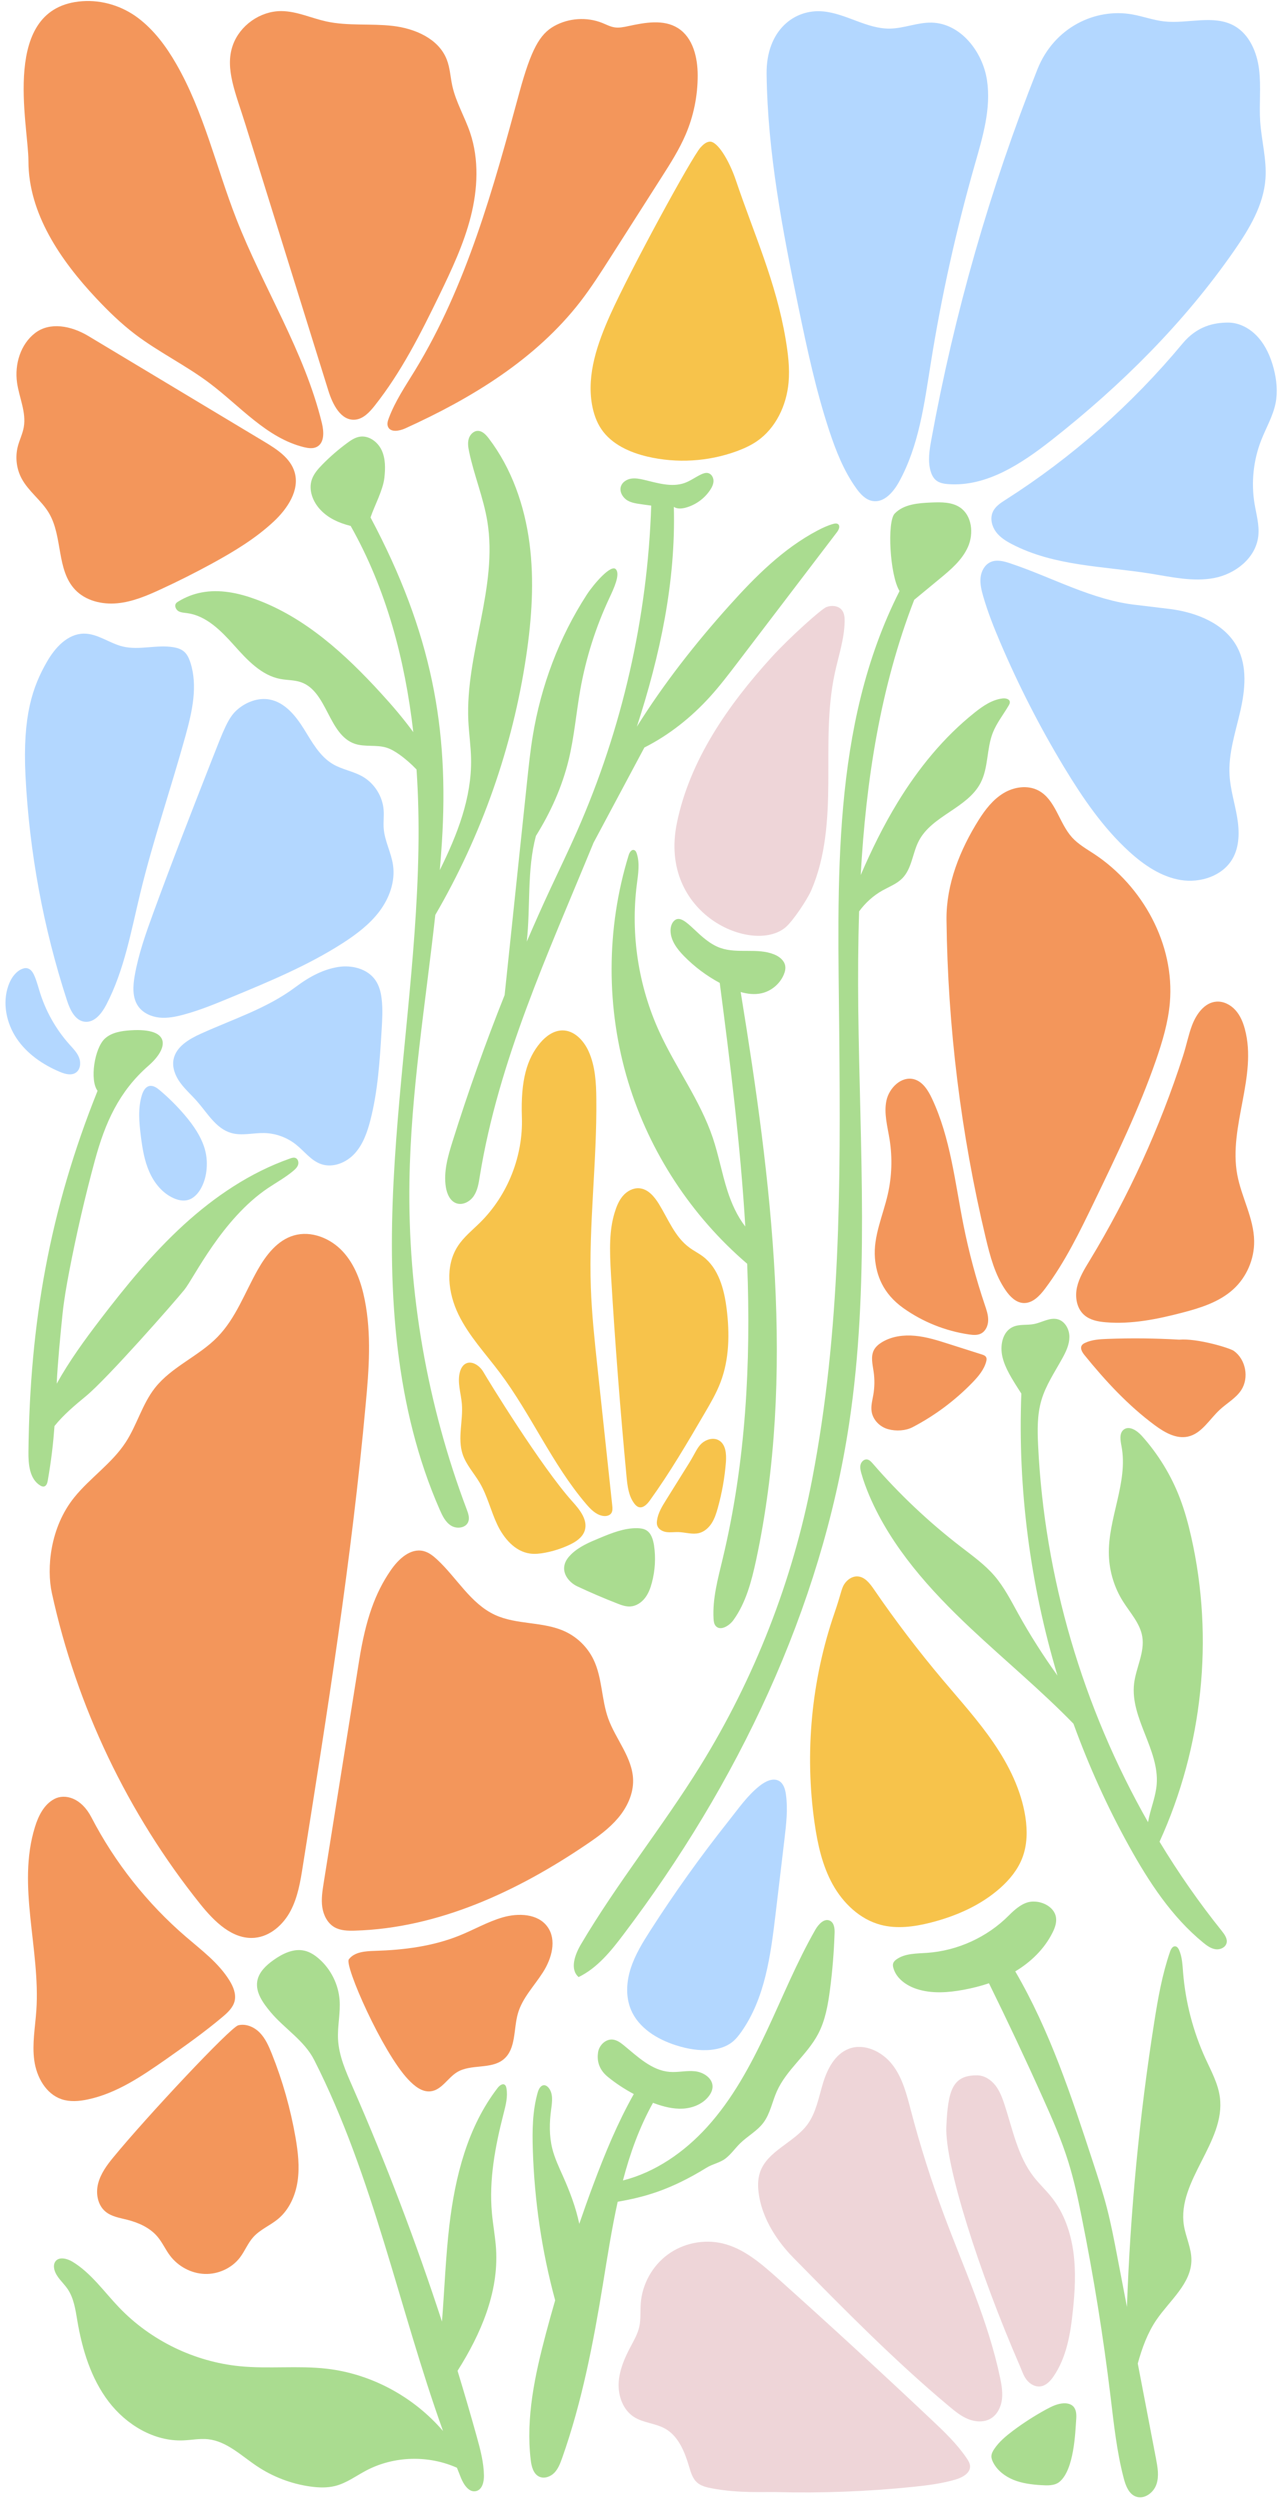
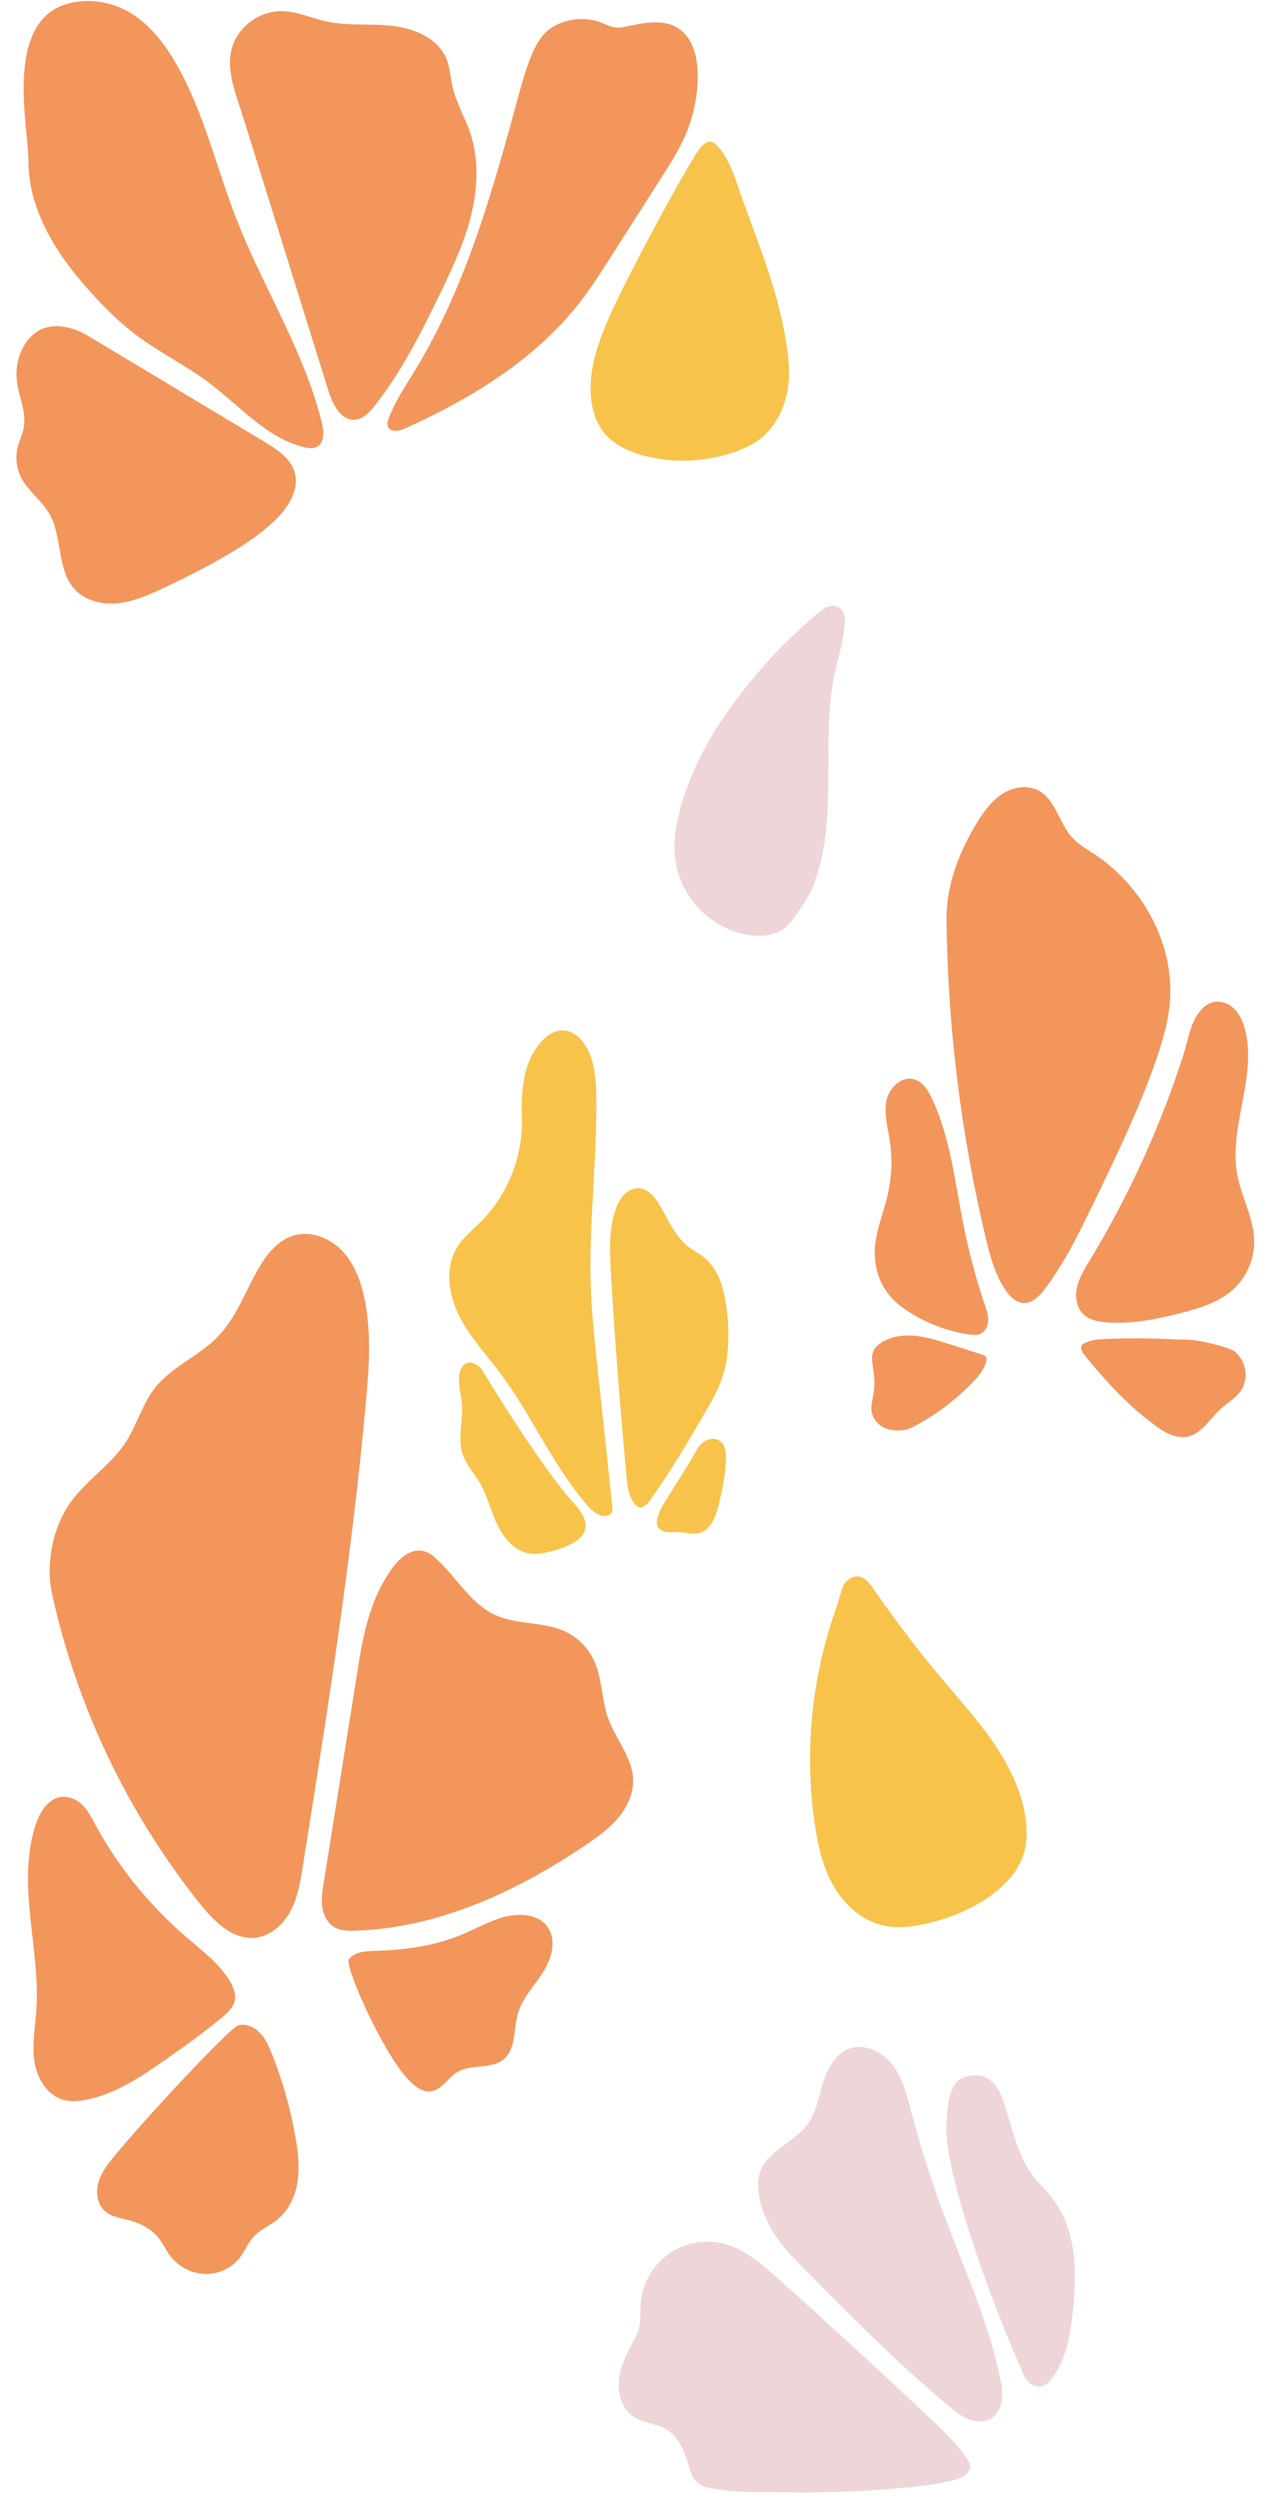
<svg xmlns="http://www.w3.org/2000/svg" height="500.7" preserveAspectRatio="xMidYMid meet" version="1.0" viewBox="-1.1 -0.2 256.1 500.7" width="256.1" zoomAndPan="magnify">
  <g id="change1_1">
-     <path d="M185.43,72.49c-1.31,8.19-2.38,16.64-6.41,23.89c-1.12,2.01-2.98,4.15-5.25,3.77 c-1.42-0.24-2.48-1.41-3.31-2.58c-2.48-3.47-4.06-7.49-5.4-11.54c-2.65-8.05-4.43-16.36-6.15-24.66 c-3.19-15.42-6.19-30.98-6.39-46.73c-0.11-8.78,5.57-13.06,11.26-12.56c4.63,0.4,8.79,3.51,13.43,3.45c2.83-0.04,5.55-1.26,8.38-1.2 c5.79,0.13,10.22,5.79,11.09,11.51c0.88,5.72-0.88,11.48-2.47,17.05C190.5,45.9,187.56,59.13,185.43,72.49z M246.24,49.97 c3.02-4.35,5.88-9.1,6.25-14.38c0.27-3.83-0.8-7.62-1.06-11.45c-0.23-3.47,0.2-6.97-0.22-10.42s-1.93-7.03-4.96-8.74 c-4.14-2.32-9.32-0.37-14.04-0.89c-2.19-0.24-4.29-1.03-6.46-1.41c-7.36-1.29-15.62,2.58-18.97,11.03 c-9.5,23.94-16.63,48.81-21.25,74.15c-0.38,2.09-0.74,4.28-0.14,6.32c0.2,0.68,0.52,1.34,1.06,1.8c0.68,0.57,1.62,0.73,2.5,0.79 c7.67,0.55,14.66-4.1,20.71-8.85C223.53,77.02,236.19,64.46,246.24,49.97z M254.14,73.62c-0.6-2.3-1.58-4.53-3.13-6.27 s-3.73-2.94-6-2.94c-2.85,0-6.24,0.71-9.13,4.19c-10.2,12.26-22.21,22.86-35.47,31.3c-1.02,0.65-2.12,1.36-2.6,2.52 c-0.53,1.28-0.14,2.82,0.68,3.92c0.82,1.1,2,1.83,3.19,2.45c8.5,4.43,18.38,4.4,27.77,5.9c4.22,0.68,8.52,1.68,12.72,0.89 c4.21-0.79,8.38-3.95,8.88-8.41c0.25-2.18-0.4-4.35-0.76-6.52c-0.69-4.25-0.22-8.7,1.35-12.69c0.97-2.48,2.36-4.81,2.88-7.43 C254.97,78.25,254.72,75.87,254.14,73.62z M233.39,121.78l-6.72-0.81c-8.87-0.94-16.87-5.52-25.33-8.34 c-1.28-0.43-2.72-0.81-3.95-0.25c-1.16,0.53-1.85,1.8-1.99,3.07c-0.14,1.27,0.17,2.54,0.52,3.77c0.91,3.15,2.12,6.21,3.41,9.23 c3.69,8.66,7.99,17.06,12.86,25.11c3.69,6.09,7.76,12.05,13.02,16.84c2.94,2.67,6.38,5.02,10.29,5.66c3.92,0.64,8.38-0.8,10.37-4.23 c1.44-2.47,1.42-5.53,0.94-8.35c-0.47-2.82-1.36-5.58-1.52-8.43c-0.25-4.35,1.19-8.58,2.16-12.83c0.97-4.24,1.43-8.91-0.6-12.76 C244.35,124.7,238.71,122.47,233.39,121.78z M36.09,147.11c1.32-4.79,2.49-9.93,0.95-14.65c-0.27-0.81-0.63-1.63-1.29-2.18 c-0.59-0.49-1.35-0.73-2.11-0.85c-3.34-0.56-6.84,0.66-10.14-0.14c-2.69-0.65-5.06-2.62-7.83-2.58c-3.25,0.05-5.78,2.85-7.39,5.68 c-2.83,4.95-4.88,10.71-4.27,22.85c0.78,15.27,3.58,30.43,8.32,44.96c0.61,1.87,1.63,4.05,3.58,4.25c1.93,0.2,3.38-1.67,4.28-3.39 c3.62-6.93,4.98-14.77,6.82-22.37C29.59,168.04,33.18,157.67,36.09,147.11z M12.85,209.03c-2.8-3.12-4.89-6.87-6.08-10.89 c-0.8-2.7-1.25-4.08-2.34-4.39c-0.46-0.13-0.95,0.02-1.38,0.24c-1.22,0.65-2.01,1.91-2.47,3.21c-1.24,3.5-0.41,7.52,1.66,10.6 c2.07,3.08,5.27,5.27,8.69,6.7c1.01,0.42,2.22,0.76,3.13,0.17c0.93-0.6,1.1-1.95,0.71-2.98C14.39,210.66,13.59,209.85,12.85,209.03z M75.79,165.72c-0.09-1.22,0.08-2.44-0.01-3.66c-0.2-2.78-1.87-5.41-4.3-6.77c-1.84-1.03-4.01-1.36-5.83-2.42 c-2.68-1.56-4.22-4.45-5.86-7.08c-1.64-2.63-3.8-5.3-6.84-5.88c-2.33-0.44-4.78,0.51-6.56,2.08c-1.77,1.58-2.62,3.85-5.12,10.22 c-3.96,10.11-7.92,20.22-11.64,30.41c-1.51,4.12-2.98,8.28-3.74,12.61c-0.36,2.07-0.5,4.38,0.7,6.11c0.94,1.35,2.59,2.09,4.23,2.27 c1.64,0.17,3.29-0.16,4.88-0.59c3.27-0.88,6.42-2.18,9.55-3.48c7.63-3.16,15.3-6.34,22.25-10.79c2.77-1.78,5.46-3.79,7.44-6.42 c1.98-2.63,3.19-5.97,2.72-9.23C77.31,170.58,75.98,168.26,75.79,165.72z M74.15,196.15c-1.59-2.33-4.78-3.13-7.56-2.66 c-2.78,0.47-5.43,1.73-8.54,4.06c-5.64,4.22-12.5,6.39-18.92,9.3c-2.38,1.08-4.98,2.61-5.46,5.18c-0.3,1.64,0.39,3.33,1.38,4.67 c0.99,1.35,2.26,2.45,3.36,3.71c2.07,2.36,3.77,5.41,6.77,6.3c2.14,0.64,4.44-0.02,6.67,0.03c2.29,0.05,4.56,0.87,6.36,2.3 c1.69,1.34,3.03,3.24,5.07,3.93c2.35,0.8,5.03-0.3,6.7-2.13c1.67-1.83,2.52-4.26,3.14-6.67c1.52-5.91,1.89-12.04,2.26-18.13 c0.12-2.05,0.25-4.11,0-6.15C75.24,198.58,74.9,197.25,74.15,196.15z M30.93,218.18c-0.6-0.51-1.34-1.03-2.11-0.86 c-0.8,0.18-1.25,1.04-1.49,1.83c-0.81,2.63-0.55,5.46-0.21,8.19c0.31,2.44,0.7,4.89,1.69,7.14c0.98,2.25,2.63,4.3,4.87,5.3 c0.87,0.39,1.86,0.62,2.79,0.39c1.25-0.3,2.18-1.36,2.78-2.49c0.62-1.18,0.96-2.49,1.06-3.82c0.21-2.83-0.35-6.01-4.46-10.8 C34.34,221.3,32.7,219.67,30.93,218.18z M155.04,356.52c-1.24-0.73-2.8,0.09-3.93,0.98c-2.45,1.94-4.23,4.54-6.31,7.16 c-5.55,7-10.76,14.29-15.58,21.81c-1.53,2.38-3.03,4.82-3.91,7.52s-1.07,5.7,0.02,8.32c1.52,3.66,5.25,5.94,9.02,7.14 c2.28,0.73,4.69,1.16,7.07,0.91c1.49-0.16,2.99-0.6,4.17-1.52c0.73-0.57,1.32-1.31,1.86-2.07c4.76-6.75,5.88-15.33,6.86-23.54 c0.6-5.02,1.19-10.04,1.79-15.06c0.35-2.98,0.71-6,0.29-8.97C156.25,358.18,155.93,357.05,155.04,356.52z" fill="#B3D7FF" />
-   </g>
+     </g>
  <g id="change2_1">
    <path d="M134.53,164.71c2.57-12.67,10.29-23.71,18.99-33.28c3.45-3.8,9.92-9.62,10.98-10.04 c1.06-0.42,2.43-0.28,3.13,0.63c0.48,0.63,0.54,1.47,0.53,2.26c-0.06,3.5-1.22,6.87-1.96,10.29c-1.56,7.18-1.26,14.61-1.31,21.96 c-0.05,7.35-0.51,14.88-3.43,21.62c-0.79,1.81-3.65,6.14-5.17,7.41C149.74,191.01,130.83,182.97,134.53,164.71z M185.56,484.44 c-10.16-9.58-20.44-19.03-30.85-28.34c-3.28-2.93-6.76-5.96-11.04-6.97c-3.74-0.88-7.85-0.04-10.95,2.23 c-3.1,2.27-5.13,5.94-5.42,9.77c-0.12,1.59,0.05,3.22-0.31,4.77c-0.33,1.41-1.07,2.69-1.75,3.97c-1.21,2.28-2.26,4.71-2.37,7.29 c-0.11,2.57,0.89,5.32,3.05,6.72c1.88,1.22,4.32,1.26,6.27,2.36c2.68,1.51,3.92,4.65,4.8,7.6c0.34,1.15,0.69,2.37,1.58,3.17 c0.82,0.73,1.94,0.98,3.02,1.19c5.33,1.01,10.61,0.68,12.79,0.74c9.16,0.24,18.33-0.11,27.44-1.04c2.9-0.3,5.82-0.66,8.62-1.49 c1.36-0.41,2.94-1.29,2.85-2.7c-0.04-0.56-0.34-1.05-0.65-1.51C190.68,489.29,188.12,486.85,185.56,484.44z M187.99,443.23 c-2.51-6.76-4.7-13.65-6.53-20.63c-0.85-3.23-1.67-6.58-3.71-9.23c-2.03-2.65-5.66-4.41-8.77-3.21c-2.77,1.07-4.3,4.04-5.16,6.88 c-0.86,2.84-1.37,5.9-3.13,8.29c-2.71,3.66-8.06,5.27-9.5,9.59c-0.49,1.47-0.44,3.07-0.19,4.61c0.96,5.98,5.04,10.6,6.88,12.47 c10.09,10.26,20.19,20.54,31.23,29.78c1.19,0.99,2.41,1.99,3.85,2.56c1.44,0.57,3.15,0.66,4.48-0.13c1.29-0.77,2.03-2.26,2.23-3.75 s-0.06-3-0.37-4.48C196.92,464.65,192.02,454.06,187.99,443.23z M213.99,450.82c-0.54-3.92-1.88-7.79-4.33-10.89 c-1.13-1.44-2.49-2.69-3.61-4.13c-3.19-4.12-4.22-9.45-5.83-14.4c-0.45-1.37-0.96-2.76-1.84-3.9c-0.89-1.14-2.22-2.02-3.67-2.03 c-4.96-0.04-5.83,3.03-6.17,10.19c-0.36,7.54,6.47,29.03,14.75,48.06c0.41,0.95,0.72,1.97,1.37,2.78s1.66,1.4,2.69,1.28 c1.16-0.13,2.04-1.08,2.69-2.04c2.59-3.79,3.38-8.51,3.85-13.08C214.31,458.72,214.53,454.74,213.99,450.82z" fill="#EED5D8" />
  </g>
  <g id="change3_1">
-     <path d="M34.15,120.68c0.12-0.18,0.31-0.3,0.49-0.41c1.42-0.87,2.99-1.49,4.63-1.8c3.62-0.7,7.38,0.08,10.84,1.35 c9.93,3.62,18,11.02,25.13,18.82c2.28,2.49,4.49,5.07,6.48,7.8c-1.66-14.5-5.41-28.66-12.55-41.3c-2.48-0.62-4.53-1.61-6.05-3.22 c-1.53-1.61-2.45-3.99-1.73-6.08c0.4-1.16,1.24-2.11,2.09-2.98c1.54-1.57,3.21-3.02,4.99-4.33c0.74-0.55,1.54-1.08,2.45-1.25 c1.84-0.34,3.67,1,4.46,2.69c0.79,1.69,0.75,3.65,0.55,5.51c-0.28,2.51-1.97,5.56-2.78,7.96c12.34,23.19,15.74,42.43,14.3,65.09 c-0.12,1.85-0.26,3.7-0.42,5.55c3.5-7.08,6.42-14.49,6.27-22.3c-0.05-2.55-0.43-5.08-0.55-7.62c-0.62-13.44,6-26.72,3.8-39.98 c-0.78-4.72-2.66-9.2-3.64-13.89c-0.18-0.85-0.32-1.74-0.09-2.57s0.94-1.6,1.8-1.62c0.92-0.02,1.65,0.76,2.21,1.49 c4.61,6.03,7.18,13.45,8.17,20.97c0.99,7.52,0.46,15.18-0.66,22.68c-2.71,18.22-8.94,35.9-18.21,51.81 c-1.95,17.74-4.9,35.4-5.18,53.24c-0.36,22.41,3.56,44.88,11.48,65.84c0.3,0.8,0.61,1.68,0.3,2.48c-0.48,1.24-2.27,1.47-3.41,0.78 s-1.76-1.97-2.29-3.18c-8.97-20.42-10.39-43.37-9.27-65.65c1.12-22.28,4.63-44.41,4.99-66.71c0.09-5.29-0.02-10.62-0.38-15.93 c-1.08-1.13-2.26-2.17-3.55-3.07c-0.76-0.53-1.57-1.02-2.46-1.3c-2.05-0.64-4.34-0.09-6.37-0.78c-5.31-1.82-5.48-10.5-10.78-12.33 c-1.32-0.46-2.75-0.39-4.12-0.65c-3.83-0.72-6.68-3.83-9.28-6.74c-2.6-2.9-5.57-5.95-9.44-6.45c-0.59-0.08-1.21-0.1-1.73-0.4 C34.15,121.88,33.82,121.17,34.15,120.68z M16.13,279.43c4.32-3.57,17.68-18.78,19.7-21.28c1.95-2.41,7.53-14.18,16.79-20.4 c1.7-1.14,3.51-2.13,5.07-3.45c0.4-0.34,0.8-0.72,0.95-1.23c0.15-0.5-0.03-1.14-0.52-1.34c-0.35-0.14-0.74-0.02-1.1,0.11 c-7.95,2.79-15.08,7.6-21.31,13.29c-6.22,5.69-11.58,12.24-16.7,18.93c-3.15,4.12-6.24,8.36-8.75,12.89c0-0.04,0-0.08,0.01-0.12 c0.16-3.76,0.77-10.1,1.16-13.84c0.3-2.86,0.8-5.7,1.34-8.53c1.43-7.45,3.14-14.84,5.12-22.16c2.07-7.63,4.84-13.88,10.8-19.08 c4.03-3.52,4.5-7.58-3.61-7.06c-1.84,0.12-3.8,0.41-5.16,1.66c-2.1,1.92-3.07,8.36-1.47,10.46C8.85,242.2,4.87,264.8,4.6,290.59 c-0.03,2.49,0.22,5.42,2.34,6.73c0.24,0.15,0.52,0.27,0.79,0.21c0.48-0.11,0.66-0.7,0.74-1.18c0.72-4.14,1.1-7.47,1.35-10.93 C11.62,283.18,13.91,281.25,16.13,279.43z M128.37,306.27c-0.52-0.3-1.14-0.37-1.75-0.39c-2.62-0.05-5.13,0.97-7.55,1.97 c-2.05,0.85-4.15,1.73-5.73,3.28c-0.58,0.57-1.1,1.25-1.3,2.04c-0.5,1.93,1.01,3.64,2.52,4.35c2.62,1.23,5.29,2.37,7.99,3.43 c0.86,0.34,1.76,0.67,2.68,0.61c1.14-0.07,2.18-0.76,2.89-1.66s1.12-1.99,1.41-3.1c0.65-2.43,0.8-4.99,0.43-7.48 C129.77,308.14,129.4,306.86,128.37,306.27z M151.47,198.75c1.97-0.43,3.69-1.86,4.48-3.71c0.25-0.58,0.41-1.22,0.29-1.84 c-0.21-1.08-1.2-1.83-2.21-2.24c-3.35-1.36-7.3-0.1-10.72-1.28c-2.09-0.72-3.77-2.29-5.38-3.81c-1.51-1.42-2.82-2.56-3.83-1.74 c-0.6,0.48-0.83,1.3-0.83,2.07c0.01,1.97,1.32,3.69,2.7,5.1c2.1,2.14,4.52,3.95,7.16,5.37c2.11,16.17,4.15,32.5,5.12,48.79 c-1.62-2.08-2.74-4.58-3.56-7.11c-1.13-3.51-1.78-7.16-2.95-10.65c-2.53-7.52-7.41-14.01-10.71-21.23 c-4.2-9.16-5.78-19.5-4.52-29.49c0.26-2.07,0.64-4.22,0-6.21c-0.09-0.29-0.24-0.61-0.53-0.71c-0.53-0.18-0.94,0.48-1.1,1.02 c-4.53,14.69-4.56,30.73-0.09,45.43c4.28,14.07,12.67,26.85,23.84,36.41c0.77,19.94-0.27,39.79-4.93,59.17 c-0.94,3.93-2.04,7.9-1.81,11.93c0.03,0.49,0.09,1.02,0.4,1.41c0.92,1.13,2.73,0.04,3.58-1.14c2.52-3.49,3.63-7.78,4.54-11.99 c7.98-37.23,3.08-75.91-3.03-113.48c-0.02-0.11-0.04-0.22-0.06-0.33C148.68,198.88,150.09,199.05,151.47,198.75z M170.89,201.9 c-0.07-6.5-0.04-13.03,0.17-19.56c1.25-1.71,2.84-3.16,4.69-4.19c1.37-0.76,2.89-1.33,3.98-2.45c1.92-1.96,2.02-5.04,3.29-7.47 c2.64-5.09,9.76-6.55,12.39-11.64c1.58-3.06,1.18-6.8,2.43-10c0.77-1.97,2.12-3.65,3.19-5.48c0.13-0.23,0.26-0.47,0.23-0.73 c-0.07-0.6-0.86-0.76-1.46-0.69c-2.09,0.25-3.91,1.5-5.56,2.81c-6.24,4.96-11.33,11.24-15.48,18.04c-2.83,4.64-5.23,9.53-7.38,14.52 c1.05-18.87,3.92-37.58,10.72-55.12c1.68-1.39,3.36-2.77,5.04-4.16c2.25-1.85,4.57-3.8,5.74-6.46s0.81-6.25-1.6-7.88 c-1.65-1.11-3.79-1.07-5.77-0.99c-2.61,0.11-5.5,0.33-7.32,2.21c-1.56,1.61-0.98,12.37,0.97,15.52 c-13.73,27.09-12.36,58.31-12.08,88.68c0.27,30.37,0.3,59.34-5.42,89.17c-3.9,20.33-11.56,39.94-22.47,57.54 c-7.55,12.17-16.62,23.36-23.89,35.69c-1.21,2.05-2.25,4.97-0.45,6.53c3.75-1.82,6.48-5.2,8.99-8.53 c22.76-30.05,39.62-65.11,45.23-102.39C173.19,257.5,171.2,229.61,170.89,201.9z M100.02,199.11c-3.84,9.62-7.32,19.39-10.42,29.27 c-0.94,2.99-1.85,6.12-1.35,9.22c0.22,1.33,0.84,2.77,2.11,3.21c1.29,0.45,2.75-0.35,3.5-1.49c0.75-1.14,0.97-2.54,1.18-3.89 c3.74-23.12,13.7-44.69,22.6-66.35c0.06-0.16,0.13-0.31,0.19-0.47c3.4-6.36,6.8-12.73,10.2-19.09c4.97-2.51,9.39-6.03,13.14-10.16 c1.98-2.18,3.77-4.53,5.56-6.88c6.63-8.7,13.26-17.39,19.89-26.09c0.36-0.47,0.7-1.21,0.24-1.59c-0.27-0.22-0.67-0.16-1.01-0.06 c-1.09,0.31-2.13,0.79-3.13,1.32c-6.86,3.61-12.45,9.21-17.63,14.98c-6.82,7.59-13.16,15.66-18.57,24.31 c4.66-14.33,7.82-29.04,7.41-44.03c0.68,0.46,1.59,0.37,2.38,0.16c1.98-0.54,3.74-1.81,4.88-3.51c0.37-0.55,0.68-1.18,0.69-1.84 c0-0.66-0.38-1.37-1.02-1.56c-0.51-0.15-1.05,0.05-1.53,0.28c-1.1,0.53-2.1,1.28-3.25,1.69c-2.6,0.92-5.45,0-8.14-0.64 c-0.85-0.2-1.74-0.37-2.6-0.23c-0.86,0.15-1.71,0.68-2,1.5c-0.39,1.1,0.36,2.34,1.37,2.91s2.23,0.64,4.69,0.99 c-0.74,22.43-5.82,44.7-14.87,65.23c-1.71,3.88-3.56,7.7-5.35,11.54c-1.63,3.49-3.19,7.02-4.72,10.55 c0.77-7.01,0.01-14.32,1.83-21.16c2.94-4.7,5.26-9.85,6.57-15.25c1.11-4.6,1.5-9.35,2.32-14.01c1.13-6.36,3.1-12.57,5.84-18.41 c0.85-1.81,2.22-4.72,1.3-5.73c-0.92-1.11-4.39,2.86-5.83,5.07c-5.54,8.53-9.18,18.26-10.83,28.3c-0.49,2.97-0.8,5.96-1.12,8.94 C103.04,170.47,101.53,184.79,100.02,199.11z M100.07,417.38c-0.45-0.36-1.07,0.13-1.43,0.59c-6.03,7.8-8.54,17.76-9.69,27.56 c-0.75,6.4-0.98,12.85-1.48,19.27c-5.22-15.98-11.2-31.71-17.95-47.1c-1.33-3.04-2.72-6.16-2.88-9.48 c-0.13-2.62,0.51-5.24,0.31-7.85c-0.24-3.16-1.77-6.2-4.16-8.27c-0.84-0.73-1.81-1.36-2.9-1.6c-2.17-0.49-4.38,0.6-6.19,1.89 c-1.48,1.05-2.93,2.41-3.24,4.19c-0.4,2.29,1.16,4.42,2.65,6.21c2.75,3.31,6.76,5.67,8.77,9.64c11.87,23.41,16.93,49.58,25.8,74.28 c-5.85-6.82-14.29-11.42-23.23-12.47c-5.8-0.68-11.69,0.07-17.51-0.51c-9.1-0.9-17.84-5.15-24.16-11.75 c-3.04-3.17-5.61-6.91-9.36-9.18c-1.09-0.66-2.74-1.07-3.45-0.01c-0.29,0.44-0.31,1.01-0.19,1.53c0.36,1.54,1.73,2.59,2.63,3.89 c1.3,1.87,1.62,4.24,2,6.49c0.98,5.74,2.73,11.49,6.26,16.12c3.53,4.63,9.08,7.99,14.9,7.77c1.66-0.06,3.33-0.41,4.98-0.24 c3.77,0.39,6.69,3.3,9.84,5.4c3.18,2.13,6.85,3.53,10.64,4.07c1.69,0.24,3.44,0.31,5.1-0.12c2.24-0.58,4.15-2.02,6.2-3.1 c5.55-2.91,12.43-3.08,18.14-0.53c0.28,0.69,0.54,1.39,0.82,2.07c0.56,1.35,1.62,2.96,3.04,2.6c1.22-0.31,1.57-1.86,1.55-3.12 c-0.04-2.66-0.74-5.26-1.45-7.82c-1.22-4.4-2.51-8.78-3.84-13.15c4.68-7.38,8.25-15.7,7.72-24.36c-0.15-2.41-0.61-4.79-0.83-7.2 c-0.62-6.7,0.66-13.42,2.33-19.94c0.43-1.68,0.89-3.42,0.57-5.13C100.33,417.78,100.26,417.53,100.07,417.38z M165.21,384.5 c-1.14-0.55-2.29,0.71-2.92,1.8c-3.75,6.56-6.59,13.58-9.8,20.41s-6.85,13.57-11.93,19.15c-4.53,4.99-10.33,9.02-16.83,10.67 c1.42-5.42,3.3-10.67,6.03-15.56c0.08,0.03,0.15,0.07,0.22,0.09c1.85,0.68,3.8,1.19,5.77,1.08c1.97-0.11,3.96-0.92,5.17-2.47 c0.43-0.55,0.75-1.2,0.77-1.9c0.04-1.71-1.79-2.92-3.49-3.11c-1.7-0.19-3.42,0.26-5.13,0.12c-3.57-0.29-6.37-3.03-9.14-5.3 c-0.66-0.54-1.38-1.07-2.22-1.17c-1.42-0.16-2.74,1.11-2.96,2.53c-0.22,1.42-0.03,3.31,1.92,4.91c1.62,1.33,3.39,2.48,5.24,3.47 c-3.27,5.79-5.81,11.97-8.14,18.2c-0.97,2.59-1.89,5.19-2.79,7.8c-0.68-3.27-1.89-6.47-3.26-9.54c-0.81-1.81-1.67-3.62-2.15-5.54 c-0.64-2.57-0.58-5.26-0.22-7.88c0.2-1.47,0.43-3.14-0.51-4.29c-0.22-0.27-0.52-0.5-0.87-0.52c-0.71-0.03-1.13,0.78-1.32,1.46 c-1.05,3.69-1.1,7.59-0.98,11.43c0.32,10.19,1.8,20.36,4.48,30.19c-0.64,2.21-1.26,4.42-1.85,6.64c-2.19,8.27-4.06,16.83-3.05,25.33 c0.15,1.3,0.52,2.79,1.7,3.35c1.01,0.47,2.26,0.02,3.03-0.77c0.78-0.8,1.18-1.88,1.56-2.93c3.99-11.26,6.25-23.06,8.18-34.85 c0.9-5.49,1.76-11.06,2.96-16.51c5.27-0.92,10.47-2.29,17.86-6.85c1.19-0.73,2.66-0.96,3.76-1.82c1.11-0.86,1.91-2.04,2.91-3.02 c1.49-1.46,3.41-2.47,4.66-4.13c1.38-1.83,1.77-4.21,2.71-6.31c1.92-4.31,6.05-7.28,8.26-11.46c1.44-2.73,1.98-5.83,2.38-8.89 c0.49-3.72,0.79-7.47,0.92-11.22C166.19,386.12,166.09,384.93,165.21,384.5z M243.35,419.85c-0.36-2.74-1.73-5.22-2.88-7.73 c-2.48-5.43-4.01-11.3-4.49-17.25c-0.12-1.51-0.18-3.07-0.78-4.46c-0.15-0.35-0.39-0.73-0.77-0.78c-0.54-0.07-0.88,0.54-1.06,1.06 c-1.58,4.57-2.42,9.36-3.17,14.13c-2.98,18.88-4.8,37.94-5.47,57.04c-0.66-3.44-1.32-6.88-1.98-10.32 c-0.61-3.18-1.22-6.36-2.03-9.49c-0.82-3.16-1.83-6.26-2.85-9.36c-4.27-13.04-8.6-26.19-15.52-38.04c3.12-1.86,5.84-4.5,7.46-7.75 c0.49-0.97,0.88-2.06,0.69-3.13c-0.32-1.8-2.23-2.95-4.06-3.09c-1.41-0.11-2.87,0.24-5.35,2.74c-4.33,4.37-10.28,7.09-16.41,7.52 c-2.1,0.15-4.37,0.08-6.1,1.28c-0.3,0.21-0.6,0.48-0.7,0.84c-0.09,0.29-0.04,0.6,0.04,0.89c0.57,2.11,2.59,3.54,4.67,4.22 c3.02,0.99,6.3,0.74,9.43,0.16c1.71-0.32,3.41-0.74,5.06-1.3c3.76,7.64,7.39,15.34,10.87,23.11c1.87,4.16,3.7,8.35,5.05,12.71 c1.12,3.61,1.92,7.31,2.66,11.02c2.4,11.91,4.33,23.91,5.79,35.97c0.66,5.49,1.24,11.01,2.64,16.35c0.39,1.47,1,3.12,2.43,3.65 c1.65,0.62,3.51-0.73,4.1-2.39c0.59-1.66,0.26-3.49-0.07-5.22c-1.22-6.35-2.43-12.69-3.65-19.04c0.86-3.1,1.95-6.13,3.76-8.77 c2.66-3.88,6.97-7.25,6.99-11.96c0.01-2.38-1.14-4.6-1.51-6.95C234.75,436.58,244.54,428.81,243.35,419.85z M212.05,481.16 c-1.25,0.06-2.42,0.63-3.52,1.23c-2.31,1.26-4.52,2.68-6.63,4.26c-1.41,1.06-2.8,2.21-3.78,3.69c-0.28,0.42-0.53,0.88-0.55,1.39 c-0.02,0.43,0.14,0.84,0.33,1.23c0.83,1.66,2.42,2.86,4.14,3.55c1.73,0.69,3.6,0.92,5.46,1.04c1.28,0.08,2.73,0.15,3.72-0.67 c2.95-2.43,3.16-10.03,3.34-12.49c0.07-0.92,0.05-1.96-0.6-2.62C213.48,481.28,212.74,481.13,212.05,481.16z M243.72,386.53 c-4.55-5.67-8.7-11.64-12.46-17.85c8.65-18.94,10.95-40.74,6.35-61.05c-0.59-2.62-1.3-5.23-2.26-7.74 c-1.75-4.59-4.36-8.85-7.64-12.5c-0.95-1.06-2.53-2.12-3.64-1.24c-0.92,0.73-0.65,2.16-0.43,3.32c1.38,7.24-2.77,14.47-2.53,21.85 c0.11,3.25,1.09,6.47,2.82,9.22c1.44,2.29,3.42,4.38,3.87,7.04c0.53,3.17-1.26,6.25-1.64,9.44c-0.8,6.92,5.08,13.24,4.53,20.18 c-0.18,2.29-1.06,4.46-1.56,6.7c-0.06,0.29-0.12,0.58-0.17,0.87c-13.08-22.98-20.77-49.03-22.03-75.45 c-0.15-3.04-0.2-6.15,0.66-9.07c0.88-3,2.67-5.63,4.18-8.37c0.74-1.33,1.42-2.76,1.43-4.29c0.01-1.52-0.86-3.15-2.33-3.55 c-1.58-0.43-3.14,0.63-4.75,0.95c-1.43,0.28-2.98-0.02-4.29,0.6c-2.07,0.97-2.58,3.77-2.05,5.99c0.53,2.23,1.78,4.24,3.79,7.34 c-0.74,19.06,1.77,38.22,7.24,56.49c-2.87-4.01-5.53-8.17-7.91-12.48c-1.44-2.6-2.8-5.28-4.74-7.53c-1.93-2.24-4.37-3.98-6.71-5.79 c-6.43-4.95-12.36-10.55-17.67-16.69c-0.32-0.36-0.68-0.76-1.16-0.81c-0.59-0.06-1.12,0.47-1.27,1.04c-0.15,0.58,0,1.19,0.16,1.76 c0.43,1.53,0.99,3.02,1.61,4.49c4.42,10.31,12.12,18.85,20.29,26.53c6.83,6.42,14.08,12.41,20.6,19.11 c3.08,8.46,6.79,16.69,11.16,24.56c3.96,7.14,8.52,14.12,14.84,19.29c0.72,0.59,1.51,1.17,2.43,1.32s2-0.31,2.25-1.21 C244.93,388.13,244.3,387.26,243.72,386.53z" fill="#AADC90" />
-   </g>
+     </g>
  <g id="change4_1">
    <path d="M4.6,32.09c0-7.37-5.73-30.9,10.81-32.05c3.98-0.28,7.99,0.97,11.17,3.37s5.61,5.68,7.6,9.13 c5.56,9.63,8.02,20.69,12.06,31.05c5.39,13.82,13.67,26.57,17.17,40.98c0.41,1.7,0.53,3.94-1.03,4.74c-0.78,0.4-1.71,0.26-2.56,0.06 c-7.48-1.84-12.8-8.23-18.97-12.86c-4.74-3.56-10.14-6.17-14.86-9.75c-2.83-2.15-5.39-4.64-7.83-7.24 C11.02,51.91,4.6,42.55,4.6,32.09z M64.71,78.08c0.85,2.72,2.5,6.02,5.34,5.78c1.63-0.14,2.88-1.48,3.9-2.76 c5.34-6.73,9.24-14.46,12.99-22.18c2.47-5.1,4.91-10.26,6.3-15.75c1.39-5.49,1.68-11.39-0.12-16.76c-1.08-3.2-2.87-6.15-3.59-9.45 c-0.38-1.75-0.45-3.58-1.11-5.25C86.8,7.55,82.05,5.5,77.61,4.99c-4.43-0.52-8.98,0.06-13.34-0.9c-3.01-0.66-5.9-2.05-8.99-2.07 C51.05,2,46.94,4.89,45.54,8.9c-1.63,4.66,0.61,9.61,2.53,15.79C53.62,42.49,59.16,60.28,64.71,78.08z M134.76,5.43 c-2.89-1.82-6.62-1.12-9.96-0.4c-0.9,0.19-1.83,0.39-2.74,0.25c-0.87-0.13-1.66-0.56-2.48-0.89c-3.08-1.23-6.72-0.99-9.62,0.63 c-2.9,1.62-4.63,4.68-6.97,13.26C97.77,37.5,92.42,57,82.05,74c-1.9,3.11-3.97,6.15-5.24,9.56c-0.21,0.55-0.39,1.17-0.16,1.71 c0.5,1.19,2.26,0.87,3.44,0.34c13.31-6.03,26.22-13.88,35.15-25.45c2.15-2.79,4.05-5.77,5.95-8.74c3.44-5.4,6.88-10.79,10.33-16.19 c1.75-2.74,3.5-5.5,4.78-8.48c1.6-3.73,2.42-7.79,2.41-11.85C138.71,11.33,137.78,7.34,134.76,5.43z M13.96,117.92 c2.11,2.22,5.4,3,8.45,2.71c3.05-0.29,5.93-1.51,8.71-2.8c3.5-1.61,6.94-3.34,10.32-5.19c4.37-2.39,8.68-4.99,12.32-8.39 c2.76-2.58,5.25-6.29,4.17-9.91c-0.84-2.81-3.56-4.57-6.08-6.08c-11.74-7.05-23.47-14.1-35.21-21.14c-3.5-2.1-7.73-2.88-10.69-0.63 c-2.95,2.25-4.16,6.3-3.63,9.98c0.43,2.99,1.88,5.93,1.34,8.91c-0.24,1.35-0.88,2.59-1.21,3.91C1.93,91.4,2.2,93.7,3.22,95.62 c1.39,2.62,3.99,4.4,5.49,6.95C11.5,107.28,10.19,113.95,13.96,117.92z M71.99,260.15c-0.7-3.54-1.97-7.08-4.43-9.72 s-6.31-4.19-9.78-3.18c-3.29,0.96-5.56,3.92-7.25,6.9c-2.57,4.56-4.38,9.68-8.04,13.43c-3.77,3.88-9.21,5.96-12.55,10.22 c-2.55,3.25-3.6,7.43-5.86,10.89c-2.75,4.21-7.11,7.09-10.28,11c-4.9,6.06-5.58,14.26-4.51,19.17c4.95,22.69,15.22,44.2,29.75,62.32 c2.8,3.49,6.49,7.17,10.94,6.74c3.1-0.3,5.7-2.64,7.15-5.39s1.97-5.89,2.45-8.96c4.89-30.73,9.79-61.5,12.6-92.49 C72.84,274.11,73.36,267.02,71.99,260.15z M43.47,403.79c1.05-0.88,2.13-1.88,2.45-3.21c0.33-1.4-0.27-2.86-1.02-4.08 c-2.17-3.53-5.59-6.07-8.73-8.77c-7.77-6.68-14.25-14.86-18.96-23.95c-2.04-3.93-5.31-4.76-7.4-3.67c-2.09,1.09-3.23,3.4-3.92,5.66 c-3.63,11.77,1.13,24.45,0.29,36.73c-0.23,3.33-0.87,6.68-0.41,9.99c0.45,3.31,2.32,6.71,5.48,7.77c1.67,0.56,3.5,0.41,5.23,0.04 c5.76-1.21,10.78-4.62,15.61-7.99C35.97,409.58,39.85,406.84,43.47,403.79z M53.35,411.1c-0.6-1.49-1.26-3-2.37-4.15 c-1.12-1.15-2.78-1.89-4.34-1.5c-1.56,0.4-18.23,18.16-25.06,26.48c-1.29,1.57-2.52,3.26-3.02,5.23c-0.5,1.97-0.1,4.28,1.46,5.59 c1.2,1.01,2.83,1.26,4.34,1.64c2.3,0.58,4.59,1.6,6.11,3.41c0.97,1.15,1.58,2.57,2.49,3.77c1.63,2.17,4.24,3.58,6.95,3.68 c2.71,0.1,5.45-1.15,7.09-3.31c0.98-1.29,1.57-2.86,2.66-4.07c1.37-1.53,3.39-2.32,4.97-3.64c2.24-1.86,3.49-4.71,3.91-7.58 c0.42-2.88,0.08-5.81-0.41-8.68C57.13,422.21,55.53,416.54,53.35,411.1z M99.61,383.84c-2.99,0.87-5.71,2.45-8.6,3.62 c-5.36,2.17-11.2,2.91-16.98,3.08c-1.9,0.06-4.09,0.19-5.23,1.7c-0.92,1.22,6.7,18.57,11.91,24.07c1.21,1.28,2.76,2.58,4.51,2.36 c2.18-0.27,3.38-2.66,5.25-3.82c2.79-1.72,6.83-0.5,9.35-2.59c2.52-2.09,1.96-6.02,2.86-9.17c0.89-3.12,3.29-5.53,5.03-8.27 c1.75-2.73,2.8-6.47,0.9-9.1C106.71,383.07,102.76,382.92,99.61,383.84z M117.82,332.16c-1.18-2.43-3.22-4.44-5.67-5.58 c-4.38-2.05-9.67-1.3-14.06-3.33c-4.91-2.27-7.67-7.48-11.65-11.14c-0.77-0.71-1.63-1.38-2.65-1.64c-2.65-0.67-5.08,1.63-6.62,3.89 c-3.08,4.49-4.97,9.7-6.3,18.03c-2.37,14.85-4.74,29.7-7.11,44.55c-0.25,1.6-0.51,3.22-0.28,4.83c0.23,1.6,1.02,3.2,2.42,4.02 c1.22,0.71,2.7,0.74,4.11,0.7c16.7-0.48,32.52-7.86,46.35-17.22c2.31-1.56,4.6-3.21,6.4-5.34c1.8-2.13,3.07-4.82,3.01-7.6 c-0.1-4.49-3.5-8.16-5.01-12.39C119.41,340.1,119.59,335.8,117.82,332.16z M230.54,212.18c1.3-3.76,2.45-7.6,2.79-11.56 c1-11.65-5.41-23.33-15.16-29.77c-1.55-1.02-3.2-1.95-4.44-3.32c-2.63-2.91-3.3-7.61-6.78-9.42c-2.17-1.12-4.9-0.7-6.98,0.57 c-2.09,1.27-3.63,3.26-4.93,5.32c-3.73,5.93-6.55,12.85-6.47,20.06c0.25,21.43,2.89,42.83,7.86,63.68 c0.88,3.68,1.86,7.43,4.02,10.54c0.85,1.22,2.02,2.41,3.51,2.5c1.82,0.11,3.28-1.42,4.37-2.88c4-5.33,6.93-11.37,9.83-17.37 C222.65,231.23,227.15,221.92,230.54,212.18z M191.98,245.21c-1.71-8.57-2.6-17.45-6.31-25.36c-0.77-1.64-1.83-3.38-3.58-3.88 c-2.53-0.71-5.02,1.71-5.56,4.28c-0.54,2.57,0.23,5.21,0.64,7.8c0.58,3.66,0.45,7.42-0.38,11.03c-0.97,4.23-2.91,8.37-2.56,12.7 c0.28,3.4,1.57,7.08,5.68,10.01c3.89,2.77,8.45,4.6,13.18,5.29c0.79,0.11,1.63,0.19,2.35-0.16c0.96-0.46,1.46-1.58,1.48-2.65 c0.03-1.07-0.33-2.1-0.67-3.11C194.49,255.95,193.06,250.61,191.98,245.21z M195.63,271.08c-2.22-0.71-4.44-1.41-6.66-2.12 c-2.19-0.7-4.4-1.4-6.69-1.61c-2.29-0.22-4.69,0.09-6.66,1.29c-0.64,0.39-1.24,0.89-1.59,1.55c-0.68,1.3-0.28,2.86-0.07,4.31 c0.23,1.55,0.21,3.14-0.06,4.69c-0.19,1.09-0.5,2.2-0.34,3.29c0.24,1.69,1.63,3.1,3.27,3.56c1.64,0.47,3.57,0.33,4.95-0.39 c4.43-2.31,8.49-5.34,11.97-8.92c1.19-1.23,2.35-2.59,2.78-4.24c0.07-0.27,0.12-0.58-0.01-0.83 C196.37,271.33,195.98,271.19,195.63,271.08z M220.49,264.64c5.14,0.43,10.29-0.61,15.28-1.91c3.67-0.95,7.43-2.13,10.24-4.67 c2.7-2.44,4.27-6.08,4.21-9.72c-0.07-4.57-2.54-8.74-3.38-13.24c-1.8-9.65,4.07-19.7,1.52-29.18c-0.37-1.39-0.94-2.76-1.91-3.82 c-0.97-1.07-2.38-1.79-3.81-1.68c-2.39,0.19-4.02,2.51-4.87,4.75c-0.71,1.87-1.08,3.86-1.81,6.15 c-4.62,14.33-10.91,28.11-18.72,40.98c-1.03,1.7-2.11,3.43-2.53,5.37c-0.42,1.94-0.05,4.19,1.44,5.5 C217.32,264.21,218.94,264.51,220.49,264.64z M246.15,270.37c-0.85-0.6-7.38-2.56-10.95-2.25c-4.79-0.28-9.6-0.33-14.4-0.15 c-1.51,0.06-3.06,0.14-4.43,0.78c-0.27,0.12-0.53,0.27-0.69,0.52c-0.38,0.61,0.08,1.37,0.53,1.93c4.19,5.17,8.75,10.1,14.1,14.06 c1.94,1.43,4.27,2.79,6.63,2.28c2.77-0.6,4.31-3.46,6.39-5.38c1.42-1.32,3.21-2.29,4.28-3.9 C249.25,275.78,248.55,272.08,246.15,270.37z" fill="#F3965B" />
  </g>
  <g id="change5_1">
    <path d="M156.32,67.64c0.49,2.91,0.87,5.87,0.6,8.81c-0.42,4.57-2.56,9.13-6.35,11.73 c-1.24,0.85-2.62,1.47-4.03,1.99c-5.7,2.09-12.01,2.47-17.92,1.08c-3.55-0.84-7.13-2.45-9.19-5.46c-1.01-1.47-1.59-3.21-1.9-4.96 c-1.07-6.11,1.11-12.29,3.64-17.95c4.06-9.05,16.36-31.61,18.1-33.53c0.5-0.55,1.09-1.11,1.83-1.18c1.53-0.14,3.89,3.67,5.27,7.76 C150.08,46.9,154.38,56.22,156.32,67.64z M118.64,273.79c-0.57-5.36-1.15-10.72-1.34-16.1c-0.44-12.58,1.23-25.16,1.1-37.75 c-0.03-3.27-0.21-6.64-1.57-9.62c-0.98-2.14-2.87-4.15-5.22-4.14c-1.76,0.01-3.32,1.15-4.45,2.49c-2.66,3.16-3.94,7.46-3.68,14.91 c0.27,7.76-2.83,15.58-8.34,21.05c-1.56,1.55-3.32,2.93-4.51,4.78c-2.59,4-1.94,9.39,0.14,13.67s5.41,7.82,8.27,11.63 c6.32,8.41,10.49,18.33,17.32,26.33c0.9,1.05,1.93,2.12,3.29,2.37c0.63,0.12,1.38,0,1.74-0.52c0.3-0.44,0.26-1.02,0.2-1.55 C120.61,292.16,119.62,282.98,118.64,273.79z M139.74,251.44c-0.87-0.65-1.85-1.13-2.72-1.78c-2.88-2.12-4.22-5.69-6.09-8.73 c-0.91-1.47-2.17-2.98-3.9-3.13c-1.26-0.11-2.5,0.58-3.32,1.54c-0.82,0.96-1.29,2.17-1.66,3.39c-1.04,3.45-1.03,7.09-0.7,12.62 c0.8,13.41,1.84,26.8,3.1,40.17c0.18,1.91,0.41,3.92,1.57,5.44c0.23,0.3,0.52,0.59,0.88,0.7c0.87,0.26,1.66-0.56,2.2-1.3 c4.05-5.61,7.54-11.58,11.03-17.55c1.16-1.98,2.32-3.97,3.14-6.11c1.78-4.64,1.86-9.77,1.25-14.7 C144.04,258.07,142.92,253.83,139.74,251.44z M142.96,288.29c-1.07-0.62-2.5-0.23-3.43,0.59c-0.93,0.82-1.35,2.05-2.59,4.04 c-1.52,2.44-3.04,4.87-4.56,7.31c-0.8,1.28-1.62,2.61-1.82,4.11c-0.05,0.34-0.06,0.7,0.05,1.02c0.24,0.75,1.05,1.19,1.84,1.3 c0.78,0.11,1.58-0.02,2.37,0c1.41,0.04,2.84,0.55,4.2,0.19c1.06-0.28,1.92-1.07,2.51-1.99c0.58-0.92,0.92-1.98,1.21-3.03 c0.84-3.01,1.39-6.1,1.63-9.22C144.48,291.02,144.35,289.09,142.96,288.29z M204.37,363.67c-0.84-5.35-3.31-10.33-6.37-14.8 c-3.06-4.47-6.71-8.5-10.2-12.64c-4.88-5.79-9.48-11.83-13.76-18.08c-0.83-1.21-1.86-2.56-3.33-2.61c-1.07-0.04-2.05,0.67-2.63,1.56 c-0.58,0.89-0.66,2.01-1.92,5.66c-4.66,13.49-6.05,28.09-4.02,42.22c0.61,4.24,1.55,8.51,3.63,12.26c2.08,3.75,5.43,6.96,9.56,8.07 c3.3,0.89,6.81,0.4,10.11-0.44c5.07-1.29,10-3.46,13.91-6.93c1.86-1.66,3.49-3.64,4.39-5.96 C204.77,369.35,204.8,366.44,204.37,363.67z M95.78,274.62c-0.73-1.29-2.35-2.41-3.63-1.66c-0.57,0.34-0.9,0.97-1.08,1.61 c-0.58,2.07,0.2,4.24,0.38,6.38c0.29,3.37-0.9,6.88,0.15,10.09c0.7,2.13,2.29,3.82,3.43,5.75c1.54,2.61,2.22,5.64,3.52,8.38 c1.3,2.74,3.53,5.36,6.53,5.79c1,0.14,2.03,0.03,3.02-0.16c1.66-0.31,3.28-0.83,4.82-1.54c1.32-0.61,2.67-1.47,3.14-2.85 c0.71-2.11-0.95-4.2-2.44-5.85C107.32,293.57,96.51,275.91,95.78,274.62z" fill="#F7C34B" />
  </g>
</svg>